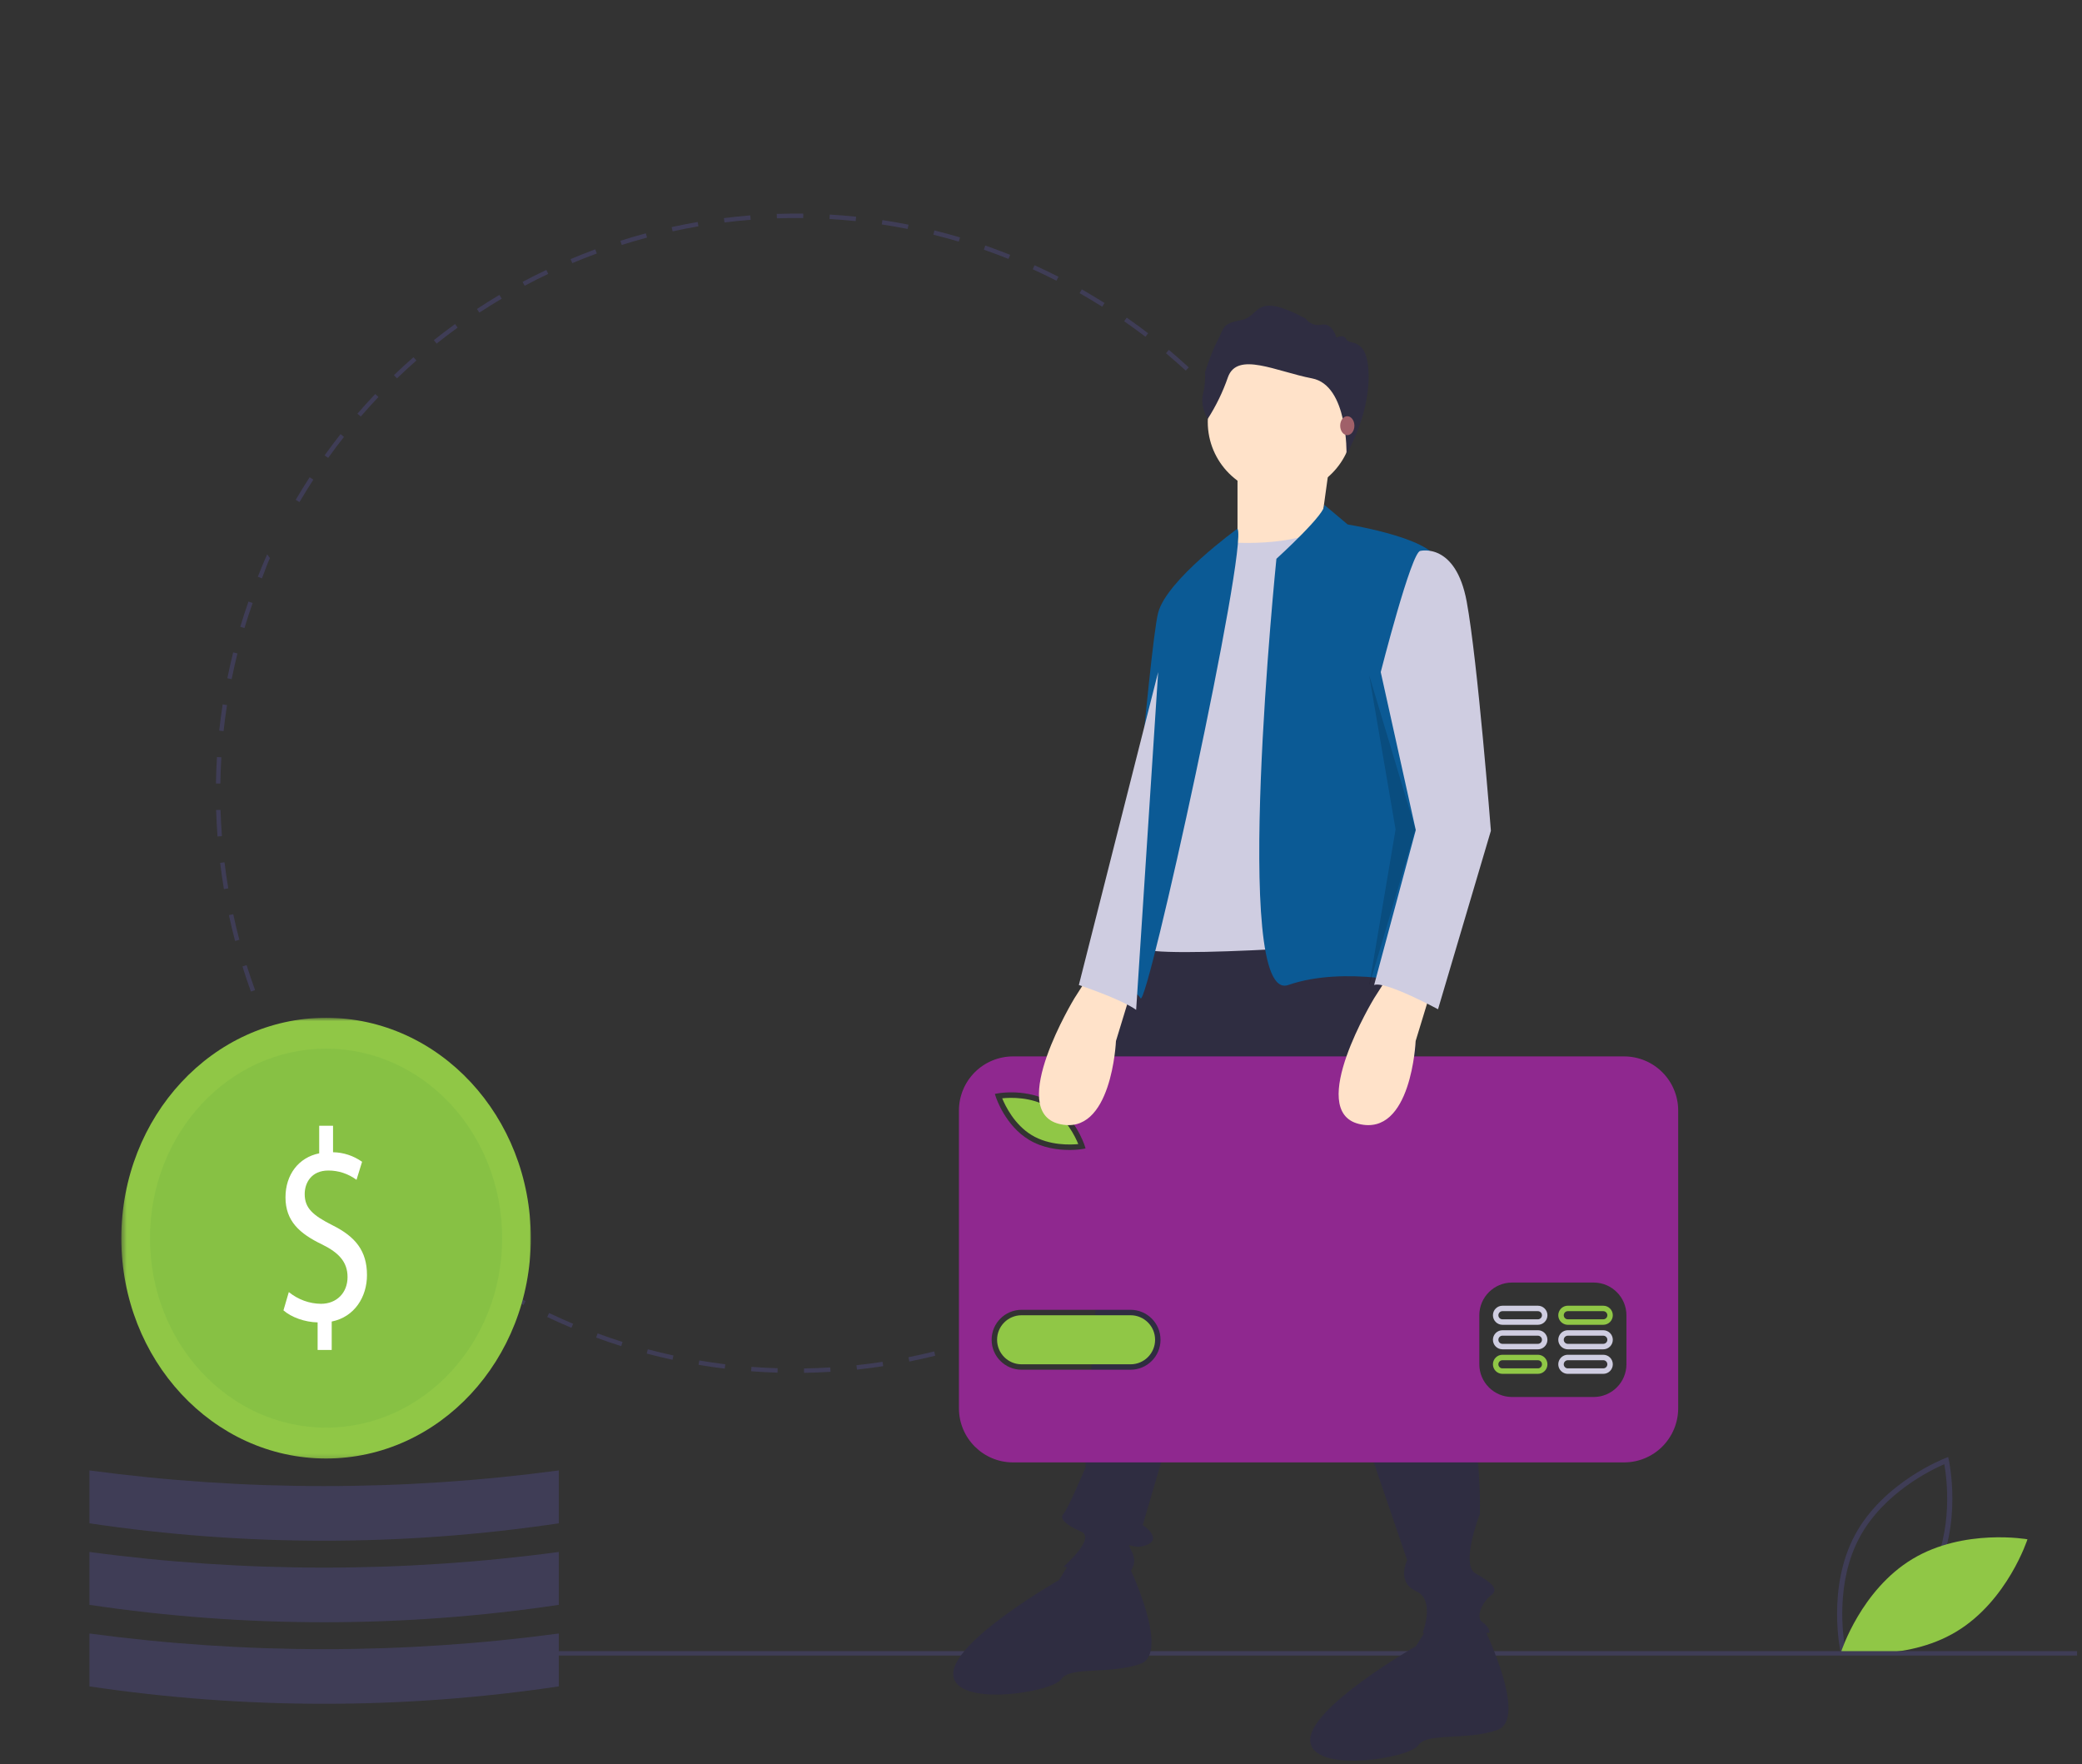
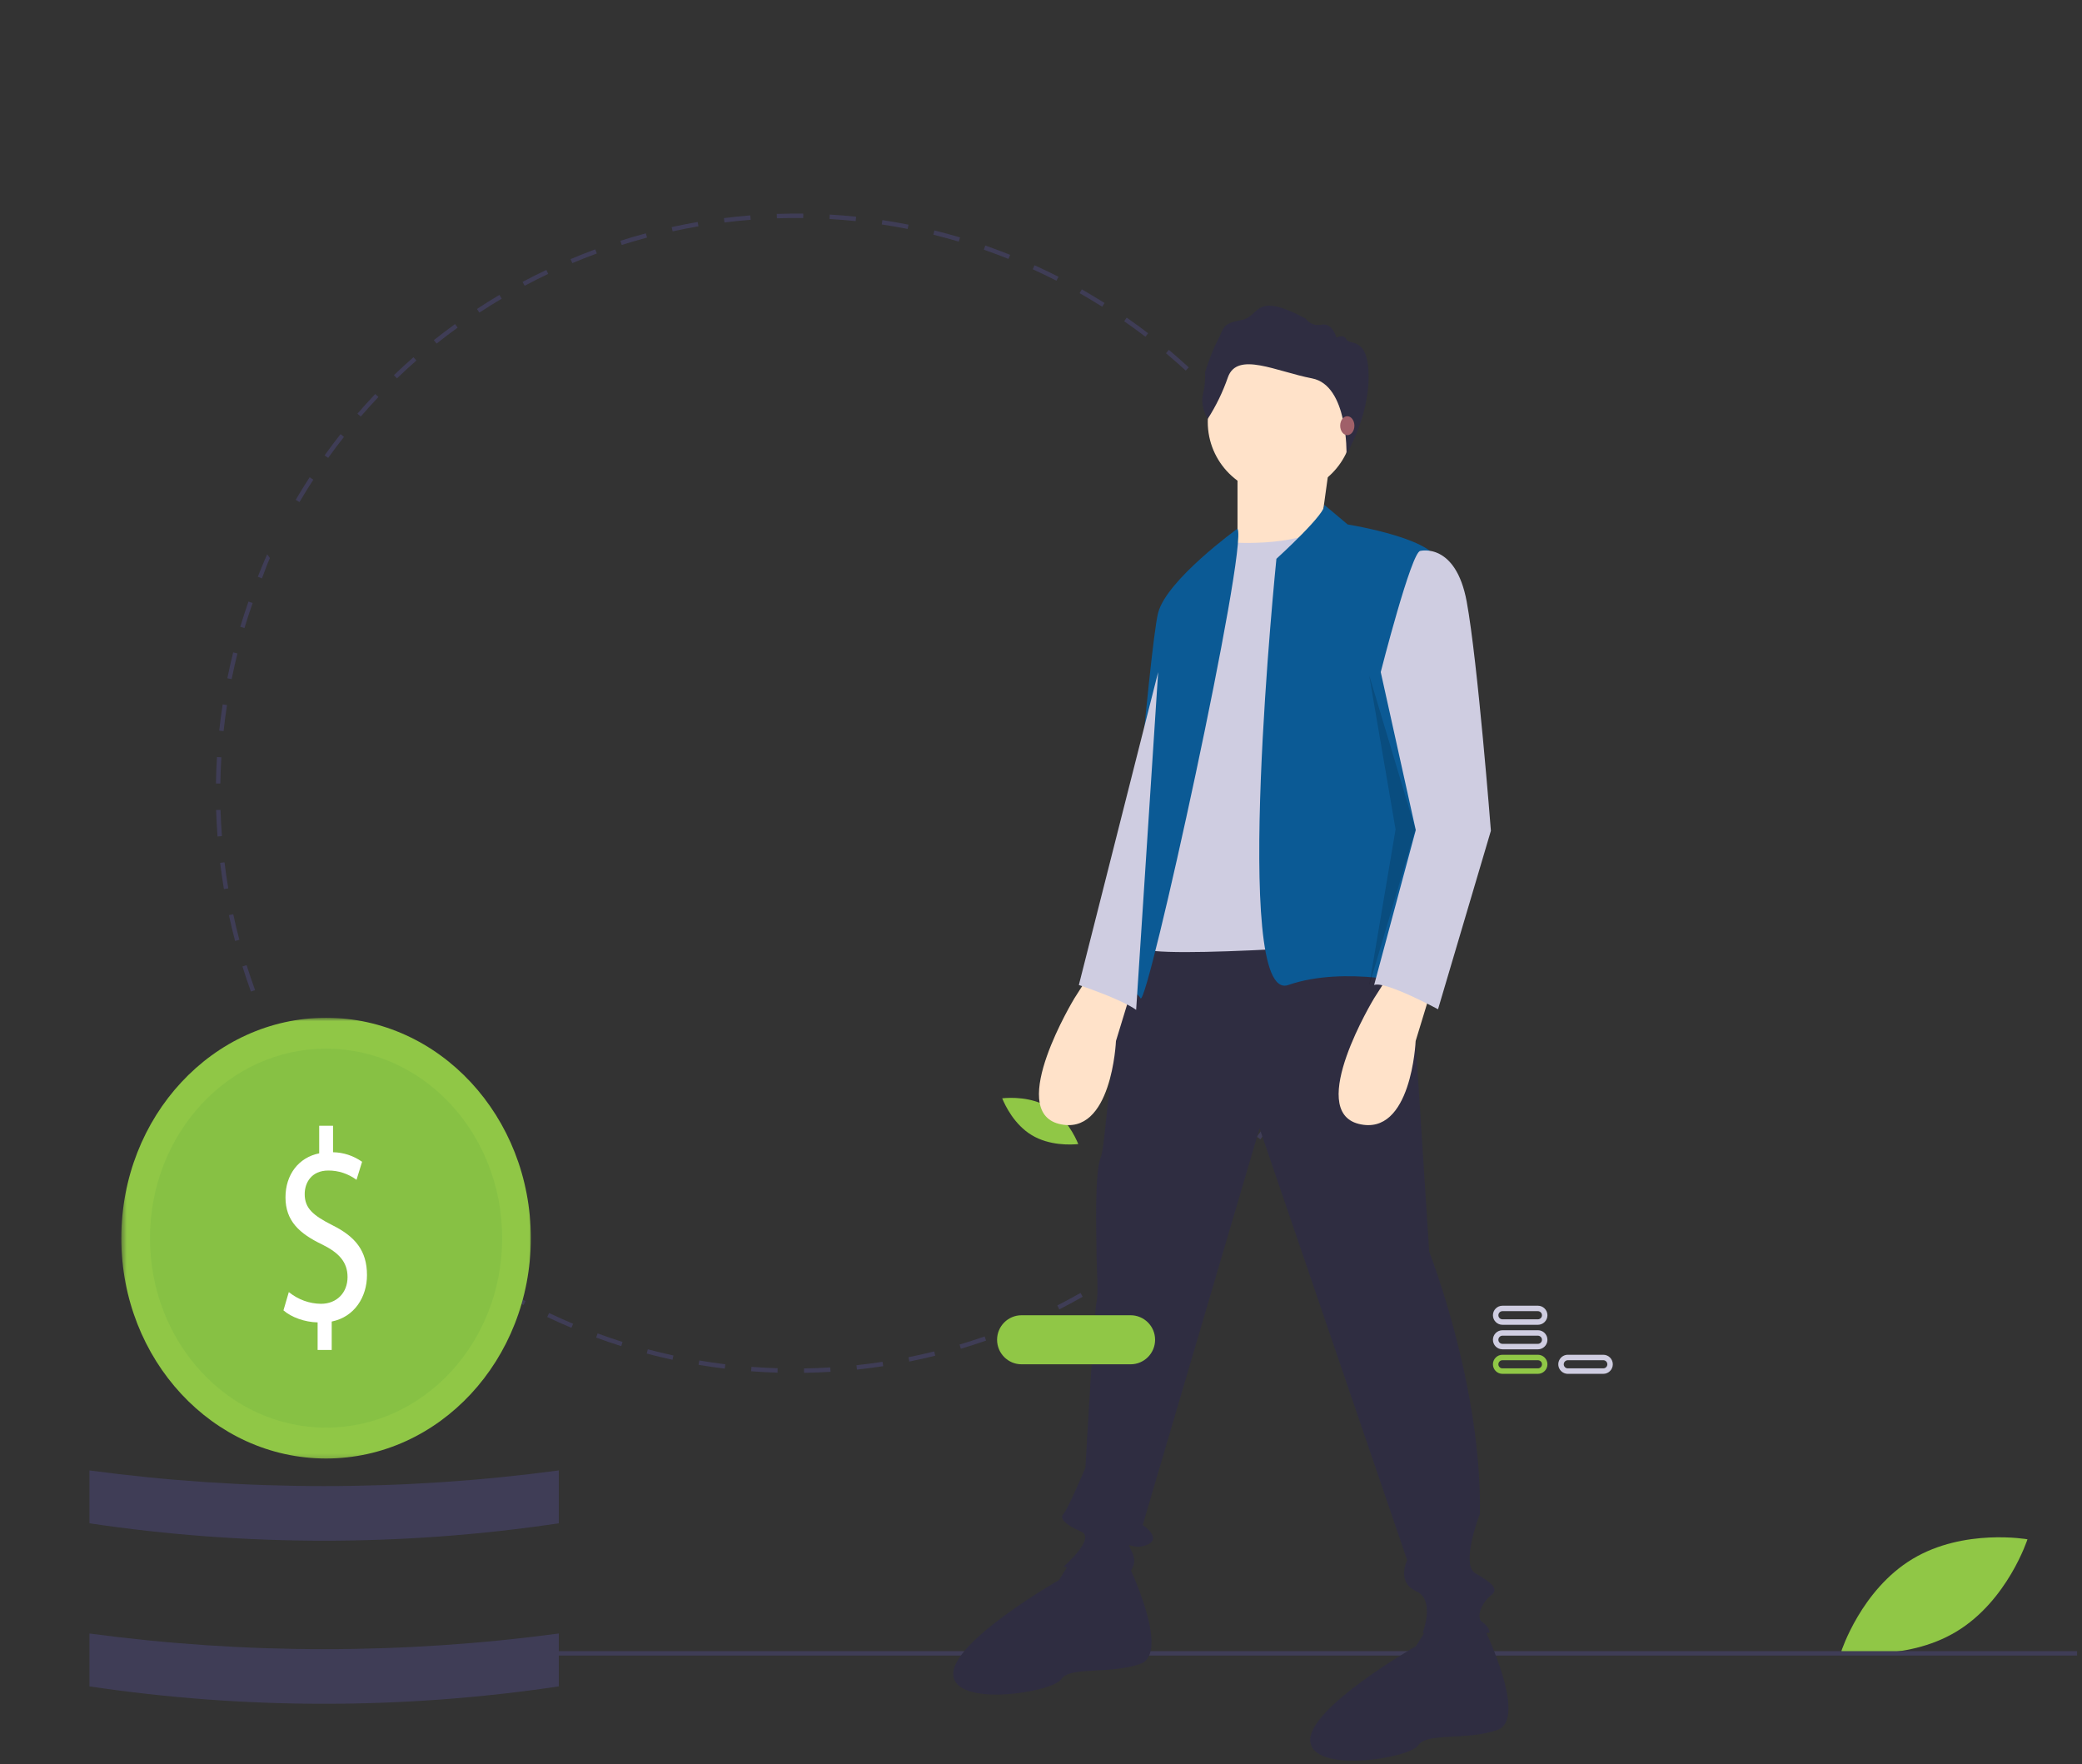
<svg xmlns="http://www.w3.org/2000/svg" width="419" height="355" viewBox="0 0 419 355" fill="none">
  <rect x="0" y="0" width="419" height="355" fill="#333333" stroke="none" />
-   <path d="M391.289 294.643C388.829 295.703 379.119 300.333 374.249 309.353C369.389 318.373 370.859 329.033 371.329 331.673C373.789 330.623 383.499 325.993 388.369 316.963C393.229 307.943 391.759 297.283 391.289 294.643ZM370.426 332.514C370.396 332.394 367.576 319.534 373.326 308.854C379.086 298.184 391.376 293.474 391.506 293.424L392.066 293.214L392.196 293.804C392.226 293.924 395.046 306.784 389.286 317.464C383.526 328.134 371.236 332.844 371.116 332.894L370.556 333.104L370.426 332.514Z" fill="#3F3D56" />
  <path d="M384.886 313.718C374.536 319.938 370.556 332.308 370.556 332.308C370.556 332.308 383.346 334.578 393.696 328.348C404.036 322.128 408.026 309.758 408.026 309.758C408.026 309.758 395.236 307.488 384.886 313.718Z" fill="#90C746" />
  <path d="M105.773 261.836L105.357 262.624C103.921 261.85 102.469 261.044 101.046 260.209L100.701 260.007L101.152 259.239L101.497 259.442C102.911 260.272 104.349 261.081 105.773 261.836ZM92.282 253.442C93.71 254.466 95.18 255.479 96.657 256.439L96.172 257.186C94.682 256.208 93.199 255.198 91.768 254.16L92.282 253.442ZM115.339 266.39L115.002 267.201C113.363 266.517 111.727 265.788 110.124 265.021L110.51 264.227C112.1 264.975 113.722 265.707 115.339 266.39ZM83.987 246.855C85.312 248.016 86.683 249.157 88.062 250.245L87.513 250.943C86.122 249.836 84.742 248.69 83.404 247.533L83.987 246.855ZM125.285 270.044L125.022 270.887C123.327 270.356 121.627 269.776 119.97 269.162L120.272 268.331C121.921 268.94 123.613 269.515 125.285 270.044ZM76.323 239.54C77.537 240.809 78.802 242.073 80.069 243.292L79.461 243.933C78.177 242.703 76.904 241.434 75.681 240.16L76.323 239.54ZM135.525 272.765L135.341 273.631C133.6 273.258 131.853 272.836 130.149 272.381L130.373 271.526C132.068 271.976 133.806 272.394 135.525 272.765ZM69.356 231.535C70.456 232.923 71.596 234.299 72.752 235.627L72.085 236.21C70.917 234.863 69.768 233.481 68.66 232.089L69.356 231.535ZM145.964 274.537L145.856 275.413C144.099 275.205 142.328 274.943 140.586 274.651L140.731 273.773C142.459 274.069 144.221 274.326 145.964 274.537ZM63.162 222.925C64.116 224.401 65.129 225.876 66.158 227.304L65.437 227.82C64.405 226.379 63.384 224.898 62.412 223.412L63.162 222.925ZM156.502 275.336L156.478 276.226C154.711 276.175 152.916 276.072 151.158 275.945L151.227 275.057C152.971 275.188 154.748 275.281 156.502 275.336ZM167.09 275.177L167.144 276.054C165.375 276.164 163.581 276.236 161.813 276.265L161.801 275.377C163.556 275.351 165.335 275.283 167.082 275.172L167.09 275.177ZM177.613 274.045L177.746 274.923C176.003 275.187 174.221 275.417 172.46 275.612L172.362 274.731C174.11 274.54 175.878 274.314 177.613 274.045ZM49.632 194.222C50.164 195.903 50.736 197.595 51.334 199.245L50.498 199.542C49.897 197.879 49.316 196.182 48.794 194.484L49.632 194.222ZM188.001 271.958L188.216 272.815C186.493 273.241 184.741 273.639 183.005 273.988L182.831 273.12C184.553 272.774 186.291 272.38 188.001 271.958ZM46.941 183.974C47.309 185.698 47.721 187.424 48.172 189.126L47.309 189.351C46.864 187.64 46.439 185.895 46.068 184.158L46.941 183.974ZM198.154 268.936L198.452 269.772C196.776 270.354 195.072 270.907 193.37 271.415L193.113 270.569C194.801 270.064 196.501 269.519 198.154 268.936ZM45.182 173.525C45.396 175.274 45.644 177.043 45.94 178.771L45.065 178.918C44.771 177.168 44.514 175.394 44.305 173.636L45.182 173.525ZM208.01 265.001L208.373 265.805C206.759 266.539 205.102 267.248 203.454 267.904L203.123 267.084C204.758 266.432 206.401 265.726 208.01 265.001ZM44.377 162.974C44.434 164.734 44.525 166.516 44.663 168.255L43.775 168.325C43.647 166.569 43.553 164.774 43.493 162.999L44.377 162.974ZM217.45 260.184L217.891 260.953C216.352 261.836 214.767 262.679 213.189 263.492L212.785 262.698C214.353 261.903 215.921 261.049 217.45 260.184ZM44.55 152.393C44.436 154.147 44.379 155.922 44.346 157.677L43.46 157.667C43.489 155.898 43.556 154.105 43.666 152.338L44.55 152.393ZM226.422 254.51L226.933 255.239C225.475 256.262 223.978 257.25 222.48 258.203L222.006 257.449C223.494 256.514 224.982 255.521 226.422 254.51ZM45.684 141.885C45.42 143.62 45.184 145.384 44.995 147.128L44.115 147.028C44.309 145.275 44.54 143.498 44.815 141.746L45.684 141.885ZM234.838 248.039L235.415 248.715C234.056 249.865 232.654 250.99 231.249 252.078L230.709 251.379C232.108 250.299 233.497 249.177 234.838 248.039ZM47.787 131.495C47.362 133.205 46.968 134.945 46.619 136.665L45.748 136.49C46.101 134.761 46.498 132.999 46.927 131.28L47.787 131.495ZM242.616 240.826L243.251 241.443C242.009 242.708 240.72 243.957 239.419 245.165L238.818 244.511C240.108 243.32 241.384 242.075 242.616 240.826ZM50.845 121.35C50.254 123.009 49.705 124.716 49.198 126.389L48.35 126.135C48.858 124.439 49.416 122.738 50.001 121.051L50.845 121.35ZM249.682 232.931L250.375 233.489C249.251 234.87 248.079 236.234 246.902 237.549L246.242 236.953C247.415 235.647 248.568 234.295 249.682 232.931ZM54.322 112.307C53.591 113.907 53.368 114.762 52.711 116.394L51.887 116.06C52.548 114.419 53.037 113.153 53.773 111.544L54.322 112.307ZM256.002 224.418L256.739 224.92C255.748 226.391 254.712 227.859 253.657 229.28L252.94 228.744C253.985 227.339 255.016 225.88 256.002 224.418ZM262.298 215.806C261.772 216.761 261.227 217.729 260.67 218.677C260.326 219.264 259.973 219.845 259.62 220.427L258.871 219.964C259.219 219.391 259.563 218.805 259.903 218.227C260.459 217.278 261.008 216.325 261.529 215.378L262.298 215.806ZM62.315 96.04L63.062 96.525C62.102 98.002 61.167 99.517 60.276 101.035L59.508 100.584C60.404 99.058 61.35 97.526 62.315 96.04ZM267.02 206.23C266.31 207.854 265.556 209.476 264.767 211.076L263.978 210.683C264.757 209.099 265.506 207.487 266.206 205.88L267.02 206.23ZM68.534 87.358L69.227 87.916C68.144 89.286 67.076 90.711 66.047 92.148L65.328 91.634C66.362 90.188 67.436 88.754 68.534 87.358ZM270.847 196.267C270.29 197.946 269.679 199.639 269.048 201.287L268.222 200.976C268.853 199.328 269.445 197.647 270.006 195.981L270.847 196.267ZM75.518 79.287L76.159 79.895C74.948 81.167 73.751 82.494 72.6 83.824L71.93 83.246C73.092 81.898 74.302 80.568 75.518 79.287ZM273.742 185.985C273.334 187.706 272.89 189.451 272.412 191.153L271.554 190.916C272.035 189.227 272.475 187.491 272.872 185.787L273.742 185.985ZM83.214 71.884L83.797 72.55C82.477 73.712 81.154 74.918 79.894 76.138L79.273 75.496C80.553 74.264 81.881 73.049 83.214 71.884ZM275.666 175.491C275.422 177.25 275.146 179.024 274.823 180.759L273.955 180.598C274.273 178.871 274.553 177.11 274.79 175.383L275.666 175.491ZM91.579 65.211L92.096 65.932C90.668 66.961 89.246 68.039 87.868 69.143L87.314 68.447C88.706 67.34 90.142 66.257 91.579 65.211ZM100.511 59.34L100.966 60.105C99.453 61.003 97.938 61.946 96.465 62.913L95.981 62.177C97.464 61.192 98.993 60.246 100.511 59.34ZM276.61 154.227C276.689 155.989 276.738 157.781 276.74 159.556L275.857 159.559C275.845 157.801 275.804 156.015 275.729 154.266L276.61 154.227ZM109.952 54.322L110.334 55.114C108.741 55.872 107.145 56.675 105.592 57.502L105.17 56.721C106.741 55.881 108.351 55.075 109.952 54.322ZM275.626 143.601C275.862 145.352 276.078 147.137 276.237 148.9L275.353 148.984C275.189 147.229 274.985 145.463 274.743 143.721L275.626 143.601ZM119.799 50.172L120.105 51.012C118.451 51.618 116.793 52.269 115.174 52.953L114.83 52.137C116.463 51.449 118.139 50.786 119.799 50.172ZM273.666 133.11C274.07 134.832 274.44 136.591 274.762 138.334L273.891 138.495C273.572 136.766 273.201 135.029 272.805 133.312L273.666 133.11ZM129.984 46.954L130.213 47.808C128.506 48.267 126.796 48.77 125.12 49.294L124.85 48.451C126.544 47.915 128.268 47.408 129.984 46.954ZM270.763 122.829C271.327 124.516 271.852 126.228 272.334 127.937L271.484 128.18C271.006 126.485 270.475 124.782 269.924 123.113L270.763 122.829ZM140.414 44.668L140.561 45.543C138.833 45.839 137.08 46.178 135.36 46.56L135.172 45.695C136.906 45.31 138.667 44.976 140.414 44.668ZM266.941 112.858C267.648 114.479 268.329 116.143 268.966 117.804L268.142 118.12C267.509 116.473 266.831 114.823 266.128 113.216L266.941 112.858ZM150.997 43.343L151.067 44.231C149.319 44.364 147.54 44.549 145.8 44.768L145.689 43.891C147.443 43.669 149.23 43.489 150.997 43.343ZM161.657 42.988L161.647 43.875C159.882 43.859 158.102 43.869 156.35 43.931L156.324 43.046C158.085 42.99 159.884 42.967 161.657 42.988ZM172.296 43.607L172.205 44.493C170.464 44.318 168.686 44.166 166.936 44.067L166.982 43.178C168.755 43.279 170.547 43.427 172.296 43.607ZM250.235 85.576C251.366 86.948 252.472 88.362 253.537 89.787L252.829 90.322C251.772 88.902 250.67 87.501 249.547 86.135L250.235 85.576ZM182.84 45.211L182.67 46.073C180.945 45.733 179.186 45.431 177.451 45.166L177.582 44.292C179.33 44.553 181.106 44.865 182.84 45.211ZM243.076 77.633C244.326 78.9 245.556 80.202 246.746 81.515L246.082 82.111C244.911 80.809 243.689 79.512 242.442 78.258L243.076 77.633ZM193.208 47.773L192.954 48.621C191.266 48.117 189.545 47.652 187.843 47.233L188.049 46.368C189.768 46.797 191.498 47.268 193.208 47.773ZM235.229 70.402C236.577 71.541 237.932 72.731 239.236 73.926L238.632 74.58C237.336 73.39 235.999 72.211 234.654 71.085L235.229 70.402ZM203.293 51.279L202.959 52.104C201.327 51.447 199.652 50.823 197.997 50.246L198.291 49.409C199.955 49.992 201.638 50.621 203.293 51.279ZM226.748 63.916C228.203 64.933 229.652 65.981 231.059 67.061L230.519 67.765C229.124 66.703 227.68 65.646 226.237 64.648L226.748 63.916ZM213.014 55.691L212.606 56.484C211.046 55.684 209.436 54.913 207.835 54.182L208.203 53.377C209.817 54.105 211.432 54.89 213.014 55.691ZM219.137 59.055C220.197 59.678 221.256 60.322 222.293 60.966L221.817 61.718C220.333 60.789 218.8 59.866 217.272 58.992L217.709 58.228C218.188 58.498 218.662 58.776 219.137 59.055Z" fill="#3F3D56" />
  <path d="M92.944 332.265H418.004V333.155H92.944V332.265Z" fill="#3F3D56" />
  <path d="M283.194 183.142L287.624 251.882C287.624 251.882 298.274 278.932 297.824 304.652C297.824 304.652 293.834 314.852 296.944 316.622C300.044 318.402 301.814 319.732 300.044 321.062C298.274 322.392 296.944 325.492 298.274 326.382C299.604 327.272 300.044 328.602 299.604 328.602H286.294C286.294 328.602 288.954 321.942 284.964 320.172C280.974 318.402 283.194 313.962 283.194 313.962L253.484 227.042L229.974 306.872C229.974 306.872 233.974 309.532 230.864 310.862C227.764 312.192 226.434 309.532 227.764 312.192C229.094 314.852 227.314 316.182 227.314 316.622C227.314 317.072 214.014 315.292 214.014 315.292C214.014 315.292 220.664 309.532 217.564 308.202C214.454 306.872 213.124 305.542 214.014 304.652C214.904 303.762 218.444 295.342 218.444 295.342C218.444 295.342 220.224 263.412 220.664 262.082C221.114 260.752 220.664 254.542 220.664 251.432C220.664 248.332 220.224 235.912 221.554 232.812C222.884 229.712 224.214 191.572 231.304 187.132C238.404 182.702 283.194 183.142 283.194 183.142Z" fill="#2F2D41" />
  <path d="M226.874 314.408C226.874 314.408 235.744 332.588 229.534 334.808C223.324 337.028 215.344 335.248 213.574 337.908C211.794 340.568 192.284 343.678 191.844 337.028C191.394 330.368 213.124 317.958 213.124 317.958L215.954 313.398L226.874 314.408Z" fill="#2F2D41" />
  <path d="M298.714 327.712C298.714 327.712 307.584 345.892 301.374 348.112C295.164 350.332 287.184 348.552 285.414 351.212C283.634 353.872 264.124 356.982 263.684 350.332C263.234 343.672 284.964 331.262 284.964 331.262L287.794 326.702L298.714 327.712Z" fill="#2F2D41" />
-   <path d="M257.69 99.554C265.78 99.554 272.33 93.004 272.33 84.914C272.33 76.834 265.78 70.284 257.69 70.284C249.61 70.284 243.06 76.834 243.06 84.914C243.06 93.004 249.61 99.554 257.69 99.554Z" fill="#FFE2C9" />
+   <path d="M257.69 99.554C265.78 99.554 272.33 93.004 272.33 84.914C272.33 76.834 265.78 70.284 257.69 70.284C249.61 70.284 243.06 76.834 243.06 84.914C243.06 93.004 249.61 99.554 257.69 99.554" fill="#FFE2C9" />
  <path d="M267.677 92.678L265.897 105.538L252.597 115.738L249.047 110.858V94.008L267.677 92.678Z" fill="#FFE2C9" />
  <path d="M246.825 109.089C246.825 109.089 260.575 110.419 267.675 105.539L281.865 189.349C281.865 189.349 231.755 193.339 229.535 190.679V164.519L238.405 121.949L246.825 109.089Z" fill="#CFCDE1" />
  <path d="M266.446 101.531L271.216 105.541C271.216 105.541 290.736 108.641 289.406 113.961L284.076 176.931L285.856 198.221C285.856 198.221 270.776 194.231 259.246 198.221C247.716 202.211 256.876 112.451 256.876 112.451C256.876 112.451 267.446 102.841 266.446 101.531Z" fill="#0B5A95" />
  <path d="M249.043 106.386C249.043 106.386 234.853 116.626 233.083 123.276C231.303 129.926 225.543 199.996 225.543 199.996C225.543 199.996 228.203 198.666 229.533 200.886C230.863 203.096 251.263 109.896 249.043 106.386Z" fill="#0B5A95" />
  <path d="M243.063 84.278C243.063 84.278 241.483 81.908 242.093 79.348C242.453 77.888 242.603 76.388 242.523 74.898C242.523 74.898 243.803 70.758 245.083 68.438C246.353 66.118 245.753 65.148 249.773 64.418C253.793 63.688 252.143 58.448 262.753 64.108C263.483 65.128 264.753 65.618 265.973 65.328C268.173 64.908 268.963 67.948 268.963 67.948C268.963 67.948 270.423 67.098 270.973 68.318C271.523 69.538 275.433 67.588 275.433 75.808C275.433 84.038 270.983 91.388 270.983 91.388C270.983 91.388 271.313 77.548 264.063 76.148C256.803 74.748 249.013 70.658 247.123 75.898C246.103 78.848 244.743 81.658 243.063 84.278Z" fill="#2F2D41" />
  <path d="M271.142 87.566C271.932 87.566 272.572 86.716 272.572 85.666C272.572 84.606 271.932 83.756 271.142 83.756C270.352 83.756 269.712 84.606 269.712 85.666C269.712 86.716 270.352 87.566 271.142 87.566Z" fill="#A06069" />
  <path d="M211.04 222.797C207.53 220.687 203.3 220.847 201.69 221.017C202.3 222.507 204.14 226.327 207.65 228.437C211.17 230.547 215.39 230.387 217 230.227C216.39 228.727 214.55 224.917 211.04 222.797Z" fill="#90C746" />
  <path d="M227.531 264.673H205.591C202.871 264.673 200.661 266.883 200.661 269.603C200.661 272.333 202.871 274.543 205.591 274.543H227.531C230.251 274.543 232.461 272.333 232.461 269.603C232.461 266.883 230.251 264.673 227.531 264.673Z" fill="#90C746" />
-   <path d="M327.318 274.543C327.308 278.173 324.368 281.113 320.738 281.123H304.288C300.658 281.113 297.718 278.173 297.708 274.543V264.673C297.718 261.043 300.658 258.103 304.288 258.093H320.738C324.368 258.103 327.308 261.043 327.318 264.673V274.543ZM227.524 275.636H205.594C202.264 275.636 199.564 272.936 199.564 269.606C199.564 266.276 202.264 263.576 205.594 263.576H227.524C230.854 263.576 233.554 266.276 233.554 269.606C233.554 272.936 230.854 275.636 227.524 275.636ZM200.836 220.019C201.076 219.969 206.836 218.989 211.606 221.859C216.366 224.729 218.206 230.279 218.276 230.509L218.466 231.109L217.856 231.219C216.966 231.359 216.076 231.419 215.186 231.409C213.016 231.409 209.876 231.059 207.086 229.369C202.316 226.509 200.486 220.959 200.406 220.719L200.216 220.129L200.836 220.019ZM326.844 212.585H203.874C200.984 212.585 198.214 213.735 196.174 215.775C194.134 217.815 192.984 220.585 192.984 223.475V283.385C192.984 289.405 197.864 294.285 203.874 294.285H326.844C329.734 294.285 332.504 293.135 334.544 291.095C336.584 289.045 337.734 286.275 337.734 283.385V223.475C337.734 220.585 336.584 217.815 334.544 215.775C332.504 213.735 329.734 212.585 326.844 212.585Z" fill="#8F288F" />
  <path d="M309.495 275.361H302.365C302.075 275.371 301.805 275.211 301.655 274.951C301.505 274.701 301.505 274.391 301.655 274.131C301.805 273.881 302.075 273.721 302.365 273.721H309.495C309.795 273.721 310.065 273.881 310.215 274.131C310.355 274.391 310.355 274.701 310.215 274.951C310.065 275.211 309.795 275.371 309.495 275.361ZM309.5 272.624H302.37C301.31 272.624 300.45 273.484 300.45 274.544C300.45 275.604 301.31 276.464 302.37 276.464H309.5C310.56 276.464 311.42 275.604 311.42 274.544C311.42 273.484 310.56 272.624 309.5 272.624Z" fill="#90C746" />
  <path d="M322.654 275.361H315.524C315.234 275.371 314.964 275.211 314.814 274.951C314.664 274.701 314.664 274.391 314.814 274.131C314.964 273.881 315.234 273.721 315.524 273.721H322.654C323.114 273.721 323.474 274.091 323.474 274.541C323.474 275.001 323.114 275.361 322.654 275.361ZM322.657 272.624H315.527C314.847 272.624 314.207 272.984 313.867 273.584C313.517 274.174 313.517 274.914 313.867 275.504C314.207 276.094 314.847 276.464 315.527 276.464H322.657C323.717 276.464 324.577 275.604 324.577 274.544C324.577 273.484 323.717 272.624 322.657 272.624Z" fill="#CFCDE1" />
  <path d="M309.496 270.426H302.366C301.916 270.426 301.546 270.066 301.546 269.606C301.546 269.156 301.916 268.786 302.366 268.786H309.496C309.946 268.786 310.316 269.156 310.316 269.606C310.316 270.066 309.946 270.426 309.496 270.426ZM309.5 267.689H302.37C301.31 267.689 300.45 268.549 300.45 269.609C300.45 270.669 301.31 271.529 302.37 271.529H309.5C310.18 271.529 310.82 271.159 311.16 270.569C311.5 269.979 311.5 269.239 311.16 268.649C310.82 268.049 310.18 267.689 309.5 267.689Z" fill="#CFCDE1" />
-   <path d="M322.656 270.426H315.526C315.076 270.426 314.706 270.066 314.706 269.606C314.706 269.156 315.076 268.786 315.526 268.786H322.656C323.106 268.786 323.476 269.156 323.476 269.606C323.476 270.066 323.106 270.426 322.656 270.426ZM322.657 267.689H315.527C314.847 267.689 314.207 268.049 313.867 268.649C313.517 269.239 313.517 269.979 313.867 270.569C314.207 271.159 314.847 271.529 315.527 271.529H322.657C323.717 271.529 324.577 270.669 324.577 269.609C324.577 268.549 323.717 267.689 322.657 267.689Z" fill="#CFCDE1" />
  <path d="M309.497 265.491H302.367C301.917 265.491 301.547 265.131 301.547 264.671C301.547 264.221 301.917 263.851 302.367 263.851H309.497C309.947 263.851 310.317 264.221 310.317 264.671C310.317 265.131 309.947 265.491 309.497 265.491ZM309.5 262.754H302.37C301.31 262.754 300.45 263.614 300.45 264.674C300.45 265.734 301.31 266.594 302.37 266.594H309.5C310.56 266.594 311.42 265.734 311.42 264.674C311.42 263.614 310.56 262.754 309.5 262.754Z" fill="#CFCDE1" />
-   <path d="M322.656 265.491H315.526C315.076 265.491 314.706 265.131 314.706 264.671C314.706 264.221 315.076 263.851 315.526 263.851H322.656C323.106 263.851 323.476 264.221 323.476 264.671C323.476 265.131 323.106 265.491 322.656 265.491ZM322.656 262.754H315.526C314.846 262.754 314.206 263.114 313.866 263.714C313.516 264.304 313.516 265.044 313.866 265.634C314.206 266.224 314.846 266.594 315.526 266.594H322.656C323.716 266.594 324.576 265.734 324.576 264.674C324.576 263.614 323.716 262.754 322.656 262.754Z" fill="#90C746" />
  <path d="M288.067 199.105L284.897 209.485C284.897 209.485 284.077 228.825 273.437 226.165C262.797 223.495 276.537 200.885 276.537 200.885L279.647 196.005L288.067 199.105Z" fill="#FFE2C9" />
  <path d="M227.756 199.105L224.586 209.485C224.586 209.485 223.766 228.825 213.126 226.165C202.486 223.495 216.226 200.885 216.226 200.885L219.336 196.005L227.756 199.105Z" fill="#FFE2C9" />
  <path d="M285.851 110.858C285.851 110.858 292.951 109.088 295.171 121.058C297.381 133.038 300.041 167.178 300.041 167.178L289.401 203.098C289.401 203.098 278.761 197.338 276.541 198.218L284.921 167.038L277.871 135.248C277.871 135.248 284.081 110.858 285.851 110.858Z" fill="#CFCDE1" />
  <g opacity="0.15">
    <path d="M275.538 135.857L284.848 166.897L275.538 198.387L280.858 166.897L275.538 135.857Z" fill="black" />
  </g>
  <path d="M233.078 135.25L217.118 198.22C217.118 198.22 225.538 201 228.648 203.22L233.078 135.25Z" fill="#CFCDE1" />
  <mask id="mask0_39_1735" style="mask-type:luminance" maskUnits="userSpaceOnUse" x="24" y="204" width="84" height="90">
    <path d="M24.415 204.811H107.115V293.811H24.415V204.811Z" fill="white" />
  </mask>
  <g mask="url(#mask0_39_1735)">
    <path d="M65.626 293.501C88.382 293.501 106.827 273.651 106.827 249.161C106.827 224.661 88.382 204.811 65.626 204.811C42.86 204.811 24.415 224.661 24.415 249.161C24.415 273.651 42.86 293.501 65.626 293.501Z" fill="#90C746" />
    <g opacity="0.1">
      <path d="M65.625 287.29C85.194 287.29 101.056 270.22 101.056 249.16C101.056 228.09 85.194 211.02 65.625 211.02C46.046 211.02 30.184 228.09 30.184 249.16C30.184 270.22 46.046 287.29 65.625 287.29Z" fill="#318F36" />
    </g>
    <path d="M63.921 271.66V266.11C61.32 266.06 58.616 265.07 57.045 263.69L58.123 260.01C59.991 261.52 62.258 262.35 64.6 262.37C67.787 262.37 69.943 260.12 69.943 256.99C69.943 253.96 68.196 252.1 64.869 250.45C60.279 248.25 57.454 245.72 57.454 240.94C57.454 236.38 60.102 232.92 64.237 232.09V226.54H67.025V231.87C69.106 231.9 71.132 232.57 72.87 233.79L71.746 237.42C70.082 236.19 68.103 235.54 66.077 235.55C62.62 235.55 61.32 238.08 61.32 240.28C61.32 243.14 62.983 244.57 66.886 246.55C71.522 248.85 73.855 251.71 73.855 256.6C73.855 260.94 71.383 265.01 66.756 265.94V271.66H63.921Z" fill="white" />
  </g>
  <path d="M112.46 339.357C81.14 344.027 49.31 344.027 18 339.357V328.717C49.35 332.917 81.11 332.917 112.46 328.717V339.357Z" fill="#3F3D56" />
-   <path d="M112.46 322.949C81.14 327.619 49.31 327.619 18 322.949V312.309C49.35 316.509 81.11 316.509 112.46 312.309V322.949Z" fill="#3F3D56" />
  <path d="M112.46 306.541C81.14 311.211 49.31 311.211 18 306.541V295.901C49.35 300.101 81.11 300.101 112.46 295.901V306.541Z" fill="#3F3D56" />
</svg>